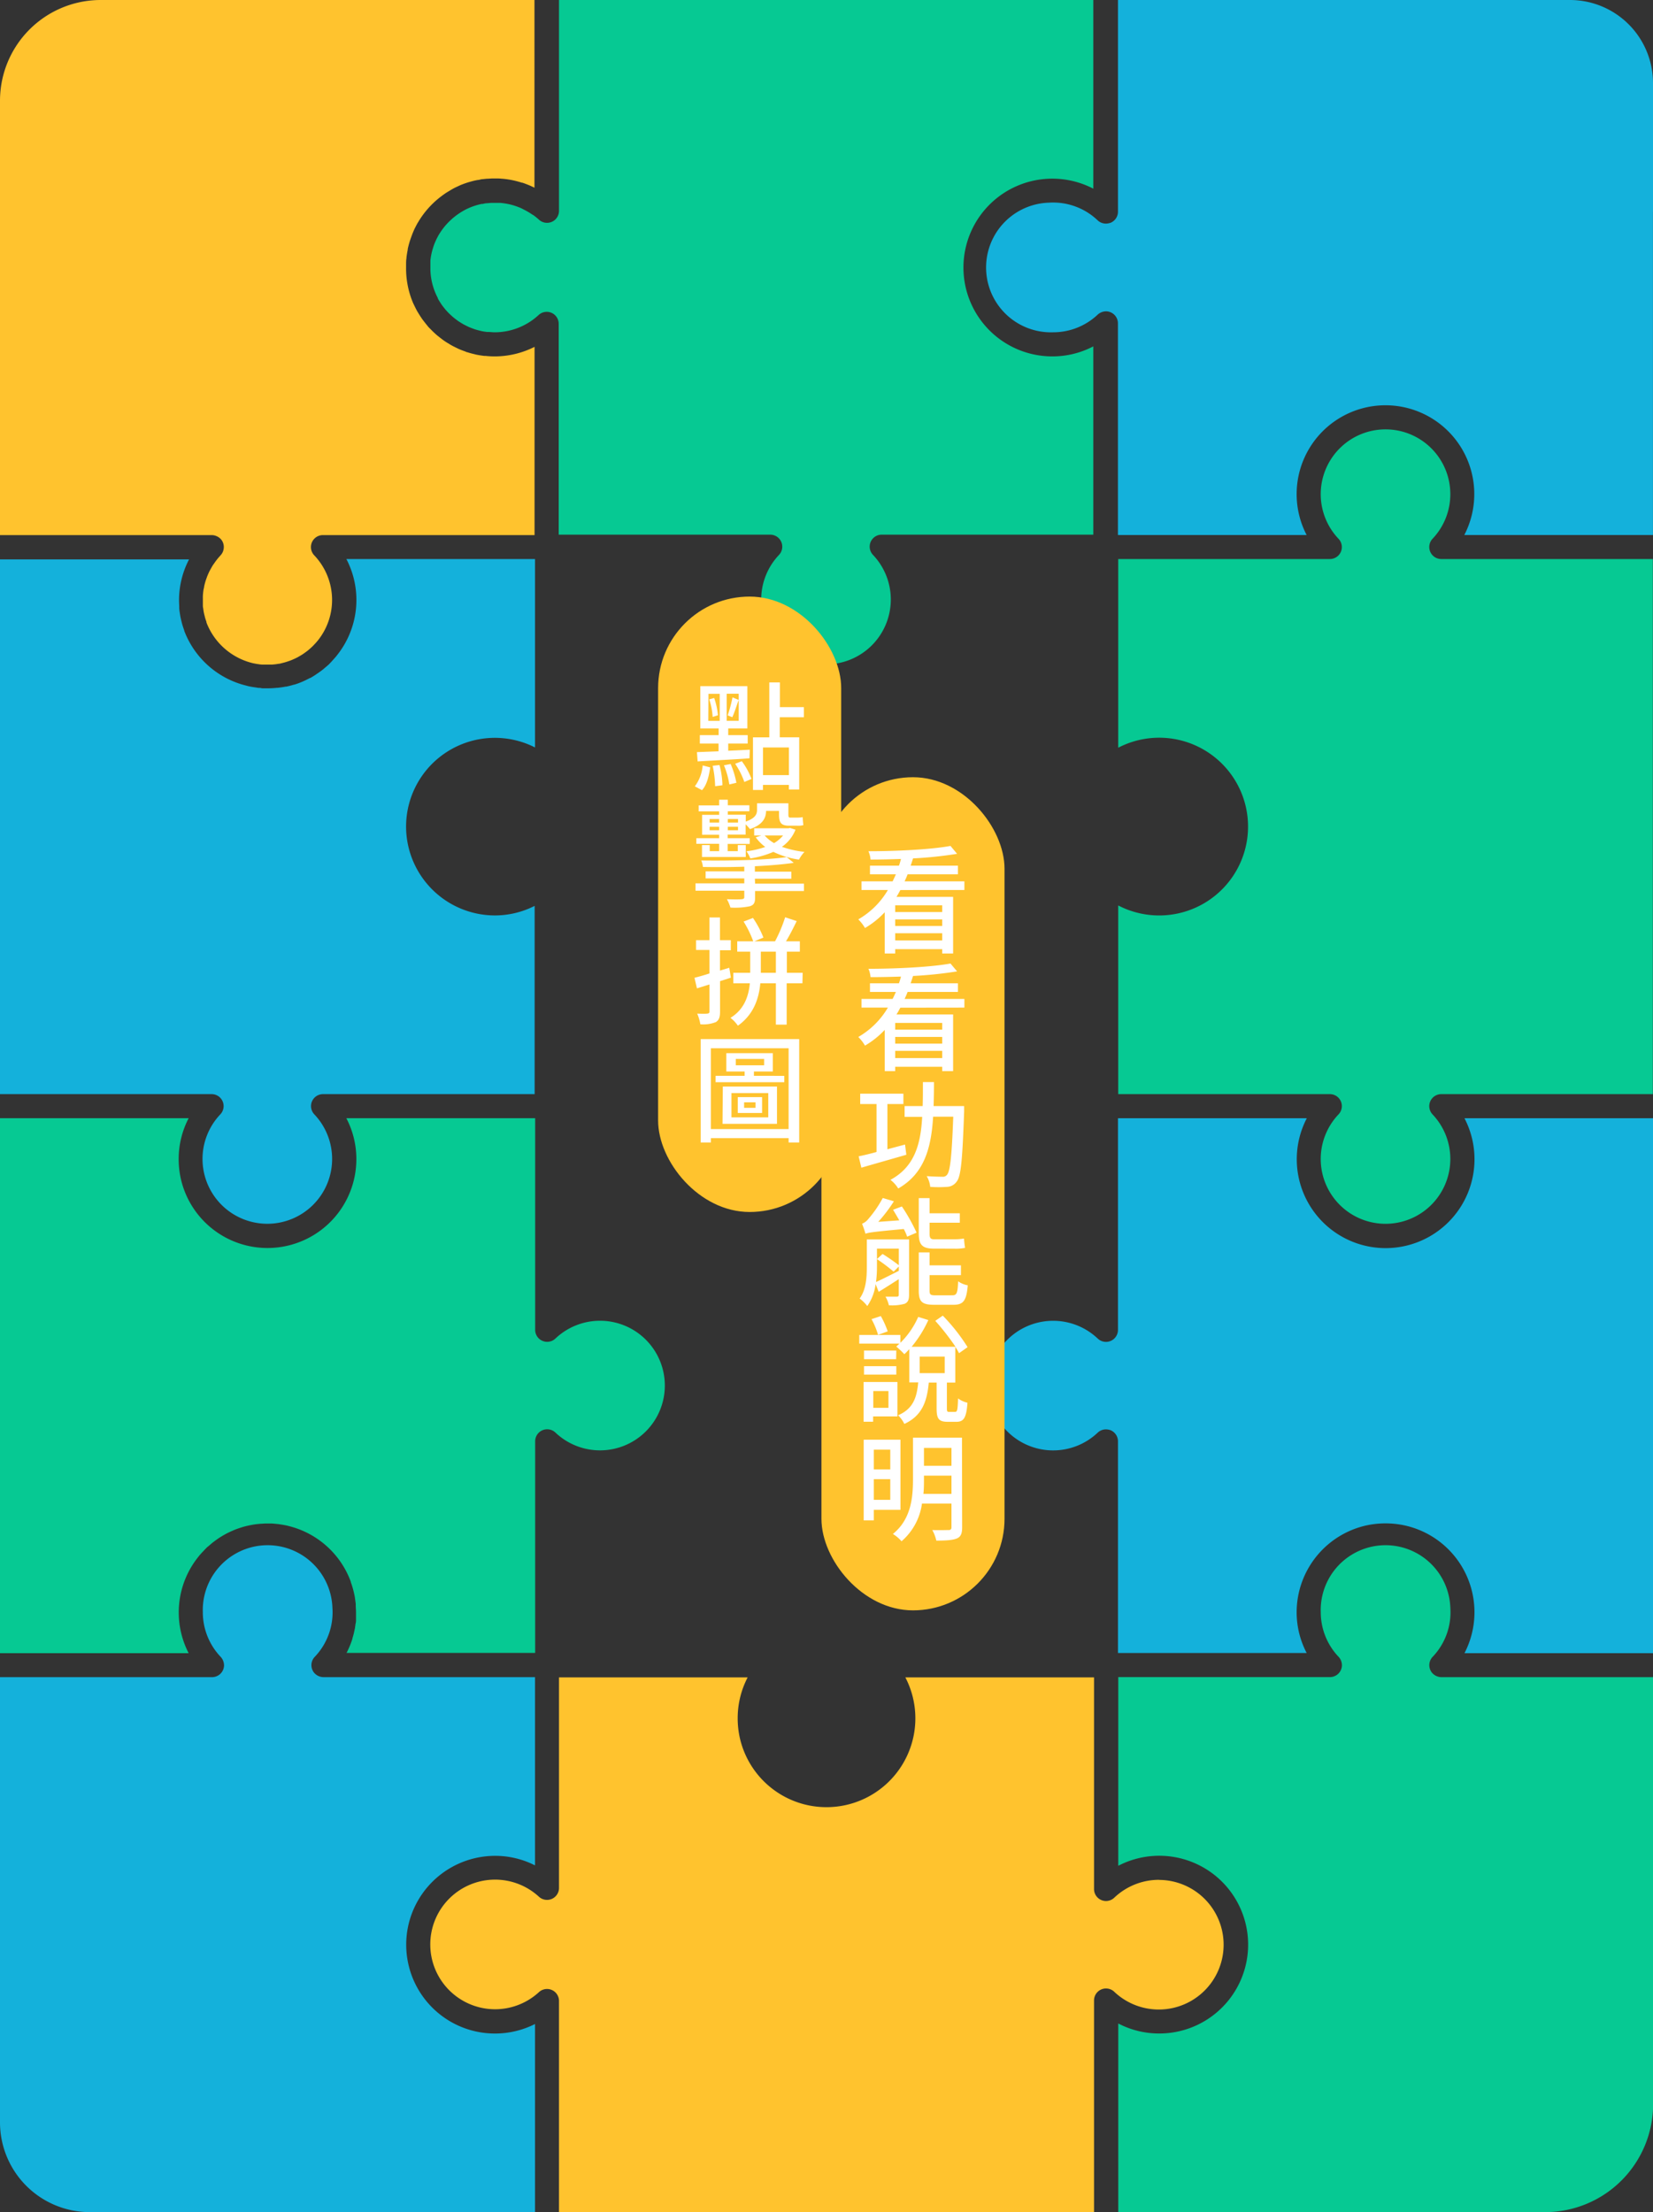
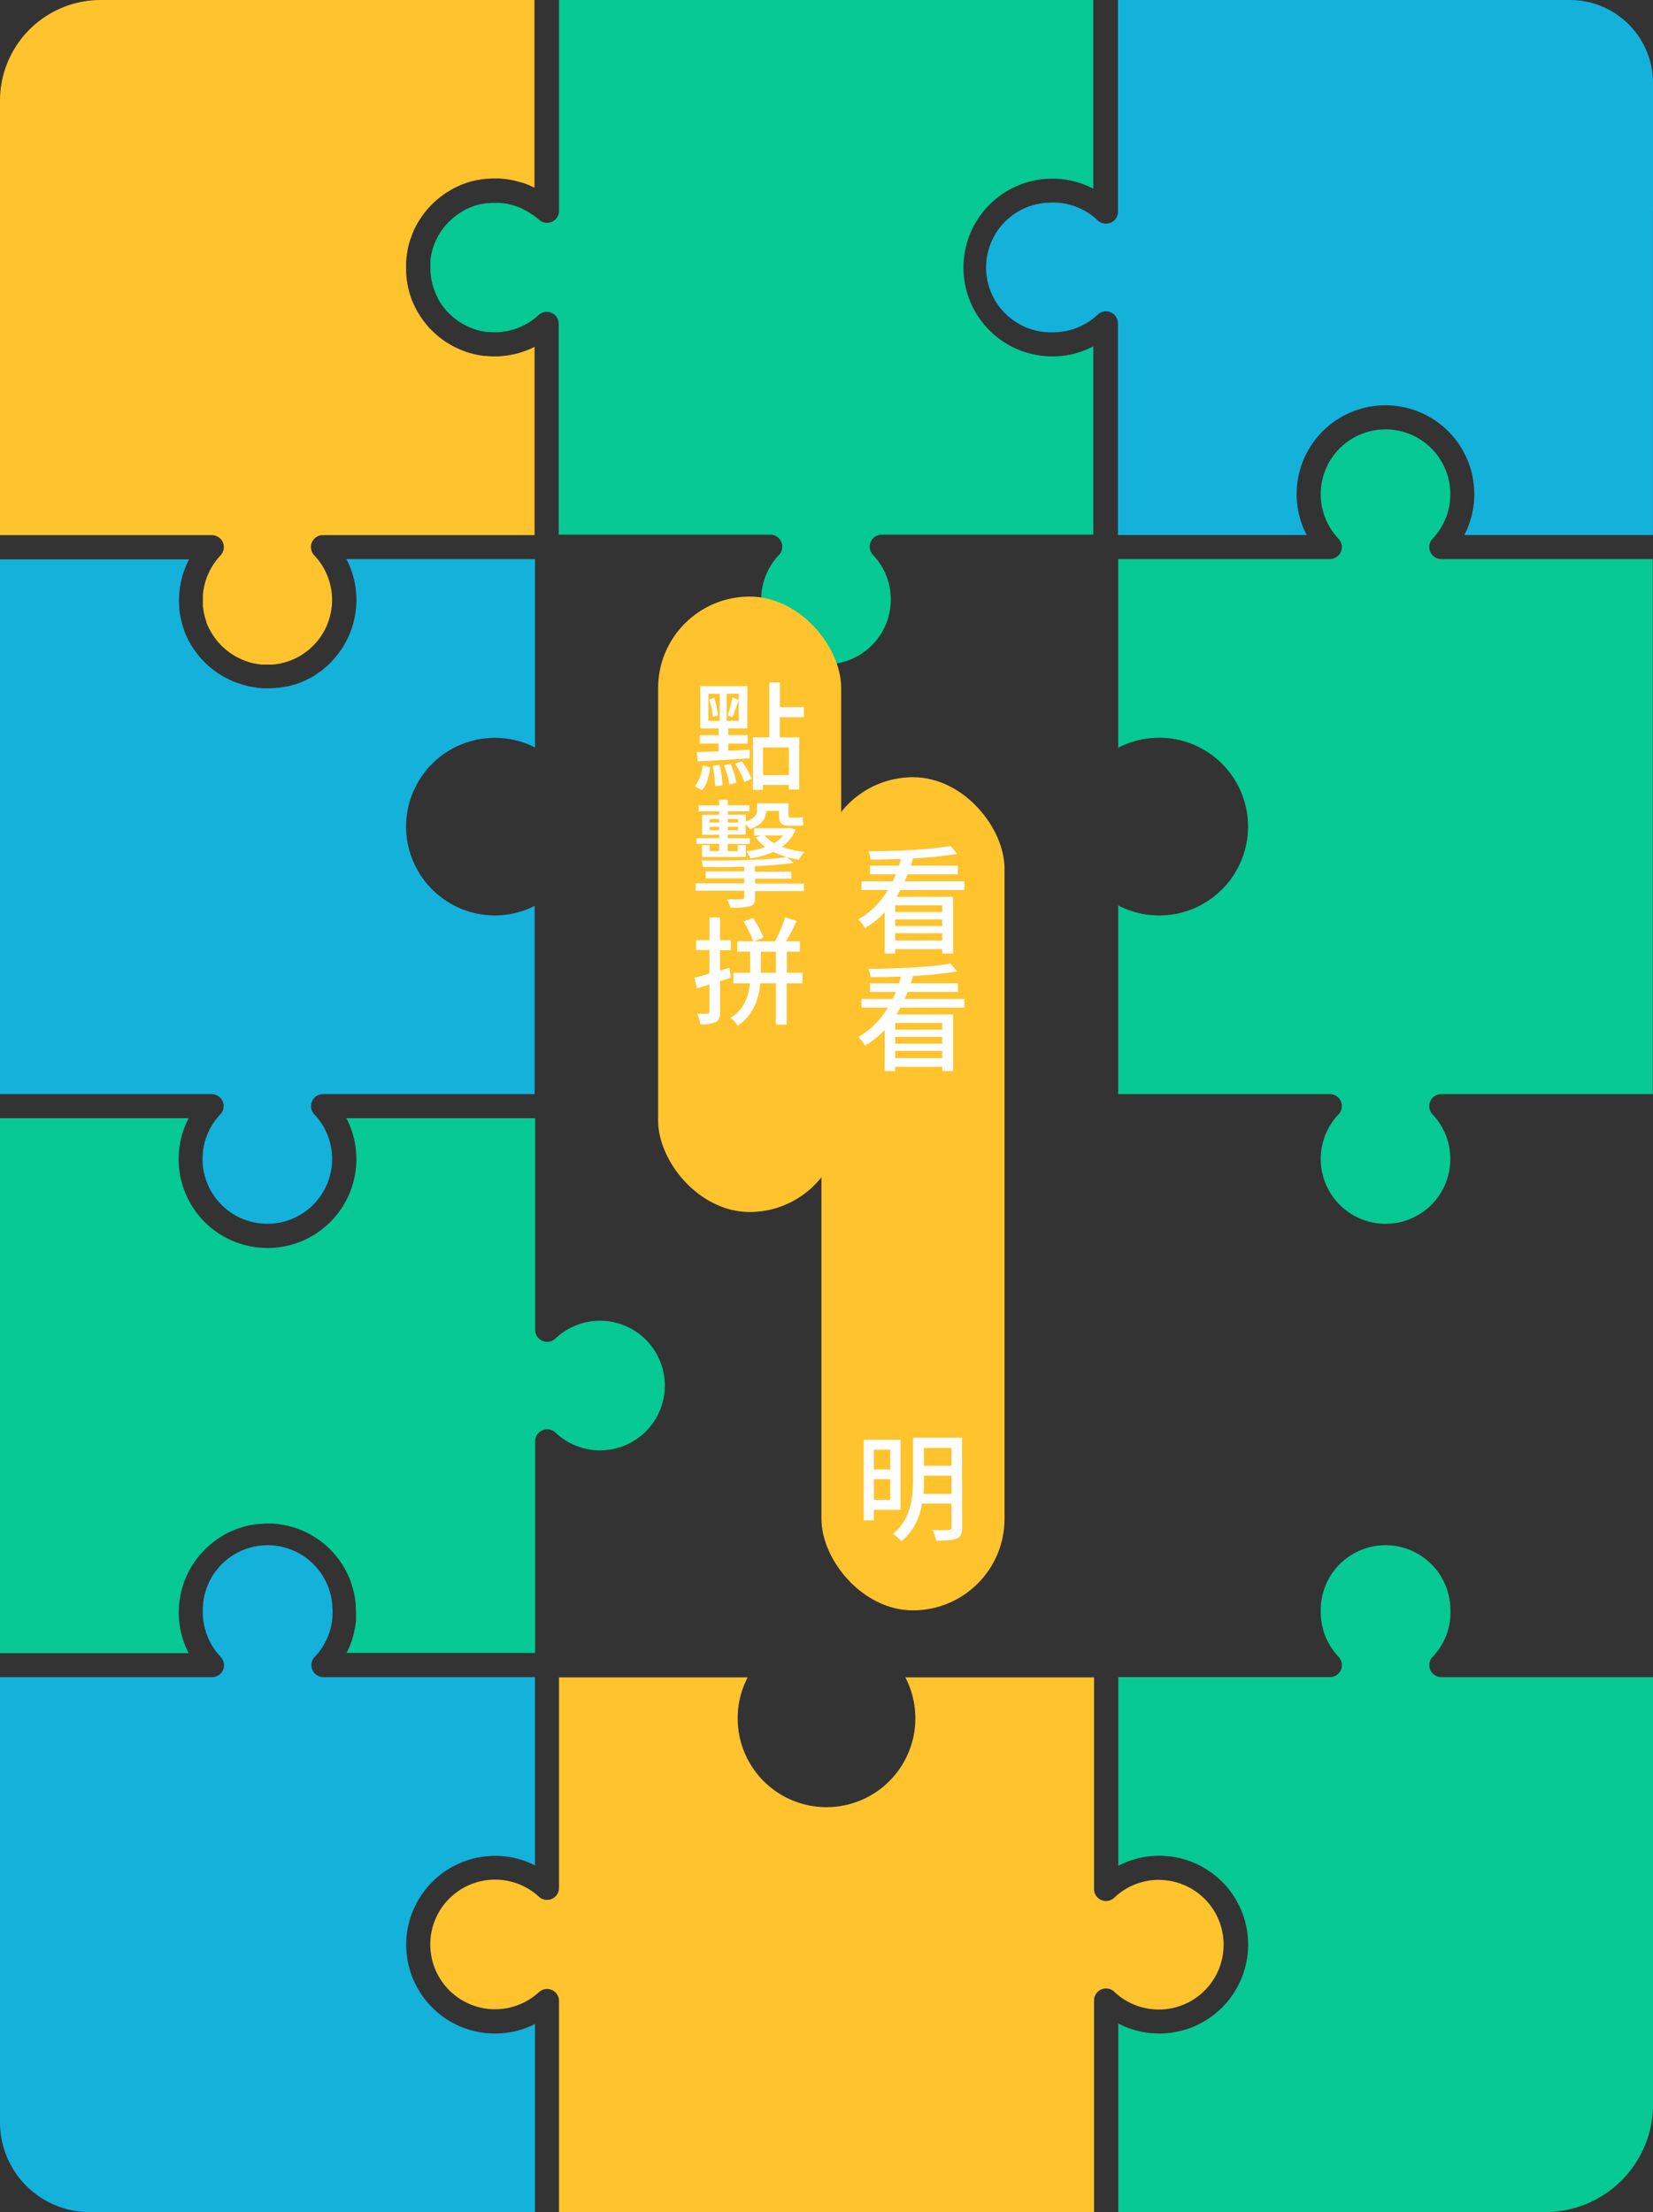
<svg xmlns="http://www.w3.org/2000/svg" viewBox="0 0 382.64 512.03">
  <rect x="0" y="0" width="382.64" height="512.03" fill="#333333" stroke="none" />
  <defs>
    <style>.cls-1{fill:#14b1db;}.cls-2{fill:#06c993;}.cls-3{fill:#ffc32e;}.cls-4{fill:#fff;}</style>
  </defs>
  <g id="圖層_2" data-name="圖層 2">
    <g id="圖層_3" data-name="圖層 3">
      <path class="cls-1" d="M382.64,49V19.22A19.23,19.23,0,0,0,363.42,0H258.79V49a2.77,2.77,0,0,1-1.68,2.55,3.45,3.45,0,0,1-.43.12,2.78,2.78,0,0,1-2.57-.65,14.94,14.94,0,0,0-11.34-4.11,15,15,0,0,0,1,30,15,15,0,0,0,10.23-4,2.92,2.92,0,0,1,2.15-.85,2.78,2.78,0,0,1,2.63,2.77v49h43.68a20.56,20.56,0,1,1,36.5,0h43.67V49Z" />
      <path class="cls-1" d="M114.6,429.54a20.31,20.31,0,0,1,9.25,2.21V388.18H75a2.89,2.89,0,0,1-2.32-1.06,2.78,2.78,0,0,1,.17-3.63,14.9,14.9,0,0,0,4.1-11.34,15,15,0,0,0-30,1A15,15,0,0,0,51,383.4a2.92,2.92,0,0,1,.86,2.15A2.78,2.78,0,0,1,49,388.18H0V491.24A20.78,20.78,0,0,0,20.79,512H123.85V468.46a20.55,20.55,0,0,1-29.4-14.22,20.61,20.61,0,0,1,0-8.28A20.6,20.6,0,0,1,114.6,429.54Z" />
      <path class="cls-2" d="M348.46,512h9.21a25,25,0,0,0,25-25V388.18h-48.9a2.9,2.9,0,0,1-2.32-1.06,2.79,2.79,0,0,1,.17-3.63,14.91,14.91,0,0,0,4.11-11.34,15,15,0,0,0-30,1,15,15,0,0,0,4.05,10.24,2.89,2.89,0,0,1,.85,2.15,2.78,2.78,0,0,1-2.77,2.63h-49v43.67a20.57,20.57,0,1,1,9.47,38.82,20.37,20.37,0,0,1-9.47-2.32V512h89.67Z" />
-       <path class="cls-1" d="M382.64,307.82v-49H339a20.57,20.57,0,1,1-36.5,0H258.79v49a2.77,2.77,0,0,1-4.68,2,15,15,0,1,0,0,21.76,2.78,2.78,0,0,1,2.46-.69,2.55,2.55,0,0,1,.54.15,2.78,2.78,0,0,1,1.68,2.55v49h43.68a20.34,20.34,0,0,1-2.32-9.47A20.61,20.61,0,0,1,316.58,353a21.11,21.11,0,0,1,8.28,0A20.57,20.57,0,0,1,339,382.63h43.67V307.82Z" />
      <path class="cls-2" d="M333.6,129.39a2.78,2.78,0,0,1-2-4.68,15,15,0,1,0-21.75,0,2.77,2.77,0,0,1-2,4.68h-49v43.67a20.57,20.57,0,1,1,0,36.51v43.67h49a2.77,2.77,0,0,1,2,4.68,15,15,0,1,0,21.75,0,2.78,2.78,0,0,1,2-4.68h49V129.39Z" />
      <path class="cls-3" d="M50.07,124.07a2.79,2.79,0,0,1,1.09.76,2.64,2.64,0,0,1,.43.7,2.73,2.73,0,0,1,.16,1.64,2.7,2.7,0,0,1-.7,1.36,1.83,1.83,0,0,1-.13.16,12.81,12.81,0,0,0-.84,1c-.16.21-.31.42-.46.64s-.27.37-.39.56-.31.53-.46.8l-.25.46c-.15.29-.28.59-.41.89-.06.15-.13.3-.18.45s-.22.6-.32.9l-.15.51q-.12.44-.21.87c0,.21-.08.41-.12.62s-.08.53-.11.8-.05.51-.06.77,0,.46,0,.69,0,.56,0,.84,0,.5,0,.75.05.41.08.61.07.54.12.8.1.5.17.75.08.36.13.53q.15.53.33,1a.88.88,0,0,1,0,.15,15.34,15.34,0,0,0,10.37,9.32l.38.1.78.15.74.11a6.2,6.2,0,0,0,.62.06c.27,0,.55,0,.82,0h.79l.72,0,.81-.08.7-.11c.25,0,.5-.1.75-.15l.76-.2.62-.2c.28-.09.56-.19.83-.3l.49-.21c.3-.14.59-.27.88-.42l.4-.23c.3-.17.59-.34.87-.53.13-.08.24-.17.36-.25.28-.2.56-.4.83-.62l.34-.29c.26-.23.52-.45.76-.7.09-.08.17-.18.26-.27.26-.27.52-.55.76-.84l.06-.07a15,15,0,0,0-.75-19.82,2.77,2.77,0,0,1,2-4.68h49V80.28a20.47,20.47,0,0,1-9.25,2.21,19.1,19.1,0,0,1-2.15-.12l-.31,0c-.61-.08-1.21-.17-1.8-.29l-.39-.1c-.55-.13-1.11-.27-1.64-.45-.19,0-.36-.13-.54-.19-.47-.17-.94-.34-1.39-.54-.24-.1-.48-.23-.71-.34s-.75-.36-1.11-.57-.57-.34-.85-.51-.58-.36-.86-.56-.61-.45-.9-.68-.47-.36-.69-.55-.61-.54-.9-.82-.39-.39-.58-.58-.34-.33-.49-.5-.23-.28-.34-.42-.36-.44-.53-.66-.49-.62-.71-.95-.37-.56-.55-.85-.35-.56-.51-.84-.44-.85-.65-1.28c-.08-.18-.17-.35-.25-.52A20.46,20.46,0,0,1,94,61.92s0-.06,0-.09,0-.32,0-.48c0-.54,0-1.08.09-1.61a.49.49,0,0,0,0-.12c.07-.61.17-1.22.29-1.81,0-.06,0-.12,0-.17q.18-.82.42-1.62c.07-.24.15-.47.23-.7s.23-.65.36-1,.26-.64.41-1,.17-.38.27-.57c.19-.39.4-.78.61-1.16a.86.86,0,0,0,.07-.1,20.61,20.61,0,0,1,5.4-6.06l.17-.13c.38-.28.76-.55,1.16-.8l.45-.27c.33-.2.67-.41,1-.59s.74-.37,1.11-.54l.47-.22c.59-.25,1.2-.47,1.81-.66l.2-.06c.54-.16,1.1-.31,1.66-.43l.45-.08c.28,0,.55-.12.83-.16l.6-.06.59-.06c.46,0,.92-.06,1.37-.07l.45,0h.19c.5,0,1,0,1.51.07l.13,0a20,20,0,0,1,4.48.91l.12,0c.44.14.87.31,1.3.48l.15.06c.46.19.92.4,1.37.63V0H23.31A23.32,23.32,0,0,0,0,23.3V123.85H49A2.75,2.75,0,0,1,50.07,124.07Z" />
      <path class="cls-1" d="M94,191.32A20.55,20.55,0,0,1,123.85,173V129.39H80.18a20.5,20.5,0,0,1-2.31,22.45l-.09.12c-.33.39-.68.76-1,1.13l-.37.39c-.09.09-.16.18-.25.26-.29.28-.59.52-.89.78a4,4,0,0,0-.31.27c-.44.36-.89.69-1.35,1l-.21.14a17.05,17.05,0,0,1-1.58,1l-.09,0c-.57.31-1.15.59-1.74.85h0a18.14,18.14,0,0,1-1.82.67l-.07,0c-.6.18-1.21.34-1.83.47l-.15,0c-.61.12-1.23.21-1.85.28l-.19,0a20.2,20.2,0,0,1-2.07.11l-1,0c-.21,0-.41,0-.61-.06s-.6,0-.9-.09l-.94-.14c-.38-.06-.77-.13-1.15-.22l-.4-.11A20.58,20.58,0,0,1,42.65,146l0-.09c-.18-.49-.35-1-.49-1.49-.06-.21-.11-.43-.16-.64-.09-.37-.18-.73-.25-1.11s-.11-.69-.16-1-.08-.58-.1-.87c0-.1,0-.19,0-.28,0-.5-.05-1-.05-1.5,0,0,0,0,0-.07a20.49,20.49,0,0,1,2.32-9.47H0V253.24H49a2.77,2.77,0,0,1,2,4.68,15,15,0,1,0,21.76,0,2.77,2.77,0,0,1,2-4.68h49V209.67a20.34,20.34,0,0,1-9.25,2.21A20.59,20.59,0,0,1,94,191.32Z" />
      <path class="cls-2" d="M123.17,49.63q-.48-.33-1-.63l-.41-.23c-.34-.18-.68-.36-1-.52l-.35-.16c-.42-.17-.84-.33-1.28-.47l-.17-.06a15.43,15.43,0,0,0-3.17-.6h-.2c-.44,0-.87,0-1.31,0-.21,0-.42,0-.62,0l-.93.08c-.34,0-.67.09-1,.16l-.23,0a15.09,15.09,0,0,0-4,1.45l-.34.2c-.26.14-.51.3-.76.46l-.54.37-.48.36-.62.5-.3.28c-.23.21-.46.42-.67.64l0,0a15,15,0,0,0-2,2.54q-.15.23-.3.48l-.3.57c-.12.23-.24.47-.34.71s-.14.3-.2.46c-.13.32-.25.64-.36,1l-.09.29a14.13,14.13,0,0,0-.57,2.78c0,.29,0,.59,0,.88s0,.45,0,.68,0,.44,0,.67A14.89,14.89,0,0,0,101.36,69l0,.1a11.1,11.1,0,0,0,.61,1c.06.1.12.21.19.31.2.28.4.55.61.81l.33.41c.21.24.42.47.64.7s.27.27.4.4l.68.62.48.39.67.5c.21.15.42.28.63.41l.62.38.8.41.52.25q.51.21,1,.39l.39.14c.4.13.8.23,1.21.33l.28.07q.65.14,1.32.21l.22,0c.52,0,1,.08,1.57.08a15,15,0,0,0,10.15-4,2.77,2.77,0,0,1,4.65,2v48.84h49a2.78,2.78,0,0,1,2,4.68,15,15,0,1,0,21.75,0,2.77,2.77,0,0,1,2-4.68h49V80.17a20.37,20.37,0,0,1-9.47,2.32,20.57,20.57,0,1,1,9.47-38.82V0H129.4V48.84a2.77,2.77,0,0,1-4.65,2,14.39,14.39,0,0,0-1.22-1Z" />
      <path class="cls-2" d="M46,360.22l.12-.16c.32-.38.66-.74,1-1.1.14-.14.26-.29.4-.42s.16-.18.25-.26c.24-.24.51-.44.77-.66l.49-.43c.37-.3.76-.58,1.14-.86l.45-.31c.42-.28.86-.54,1.29-.79l.42-.23q.68-.36,1.38-.66l.45-.2c.46-.19.92-.35,1.39-.51l.57-.18c.43-.13.87-.24,1.31-.34l.75-.15c.4-.08.8-.14,1.2-.19l.93-.09c.37,0,.73-.05,1.1-.06l.55,0c.17,0,.33,0,.5,0h.49l.59.05.93.09.9.14c.4.07.79.14,1.18.23l.38.1A20.57,20.57,0,0,1,81.2,366.08l0,.09c.18.49.34,1,.48,1.48.06.22.11.44.17.66s.17.72.24,1.08.11.72.16,1.08.08.55.1.84c0,.1,0,.19,0,.29,0,.51.06,1,.06,1.52v0c0,.43,0,.86,0,1.28,0,.18,0,.36,0,.54s0,.5-.07.75-.08.54-.13.81,0,.29-.07.44c-.06.31-.13.62-.2.93l-.06.27c-.09.34-.18.68-.29,1l0,.11a20,20,0,0,1-1.37,3.32h43.66v-49a2.78,2.78,0,0,1,4.69-2,15,15,0,1,0,0-21.76,2.78,2.78,0,0,1-4.69-2v-49H80.17a20.34,20.34,0,0,1,2.32,9.47,21,21,0,0,1-.42,4.14,20.57,20.57,0,0,1-40.3,0,21,21,0,0,1-.41-4.14,20.45,20.45,0,0,1,2.31-9.47H0V382.63H43.67A20.53,20.53,0,0,1,46,360.22Z" />
      <path class="cls-3" d="M268.26,435.09a15,15,0,0,0-10.33,4.14,2.77,2.77,0,0,1-4.68-2v-49H209.57a20.52,20.52,0,0,1,1.9,13.61,20.57,20.57,0,0,1-40.3,0,20.91,20.91,0,0,1-.41-4.14,20.45,20.45,0,0,1,2.31-9.47H129.4V437a2.77,2.77,0,0,1-4.65,2,15,15,0,1,0,0,22.09,2.77,2.77,0,0,1,4.65,2V512H253.25V463a2.77,2.77,0,0,1,4.68-2,15,15,0,1,0,10.33-25.89Z" />
      <rect class="cls-3" x="152.34" y="138.08" width="42.38" height="142.44" rx="21.19" />
      <rect class="cls-3" x="190.15" y="179.89" width="42.38" height="192.83" rx="21.19" />
      <path class="cls-4" d="M160.84,182a9.39,9.39,0,0,0,1.82-4.84l1.74.46c-.3,2-.76,4.05-1.9,5.27Zm.49-7.92,5-.19V172.1H162v-1.95h4.35V168.6h-4.24v-9.79H173v9.79h-4.43v1.55h4.51v1.95h-4.51v1.66l5-.24-.08,2c-4.33.3-8.84.52-12,.71Zm2.63-7.23h2.64v-6.26H164Zm1.36-5.3a16.4,16.4,0,0,1,.87,4l-1.22.38a16.48,16.48,0,0,0-.79-4.06Zm1.23,15.52a19.74,19.74,0,0,1,.68,4.68l-1.69.22a25.32,25.32,0,0,0-.57-4.73Zm2.58-.24a20,20,0,0,1,1.33,4.35l-1.63.38a19.29,19.29,0,0,0-1.25-4.43ZM171,160.57h-2.78v6.26H171Zm-2.56,5a29.94,29.94,0,0,0,1.12-4.16L171,162c-.51,1.36-1,3-1.49,4Zm3.27,10.61a16.22,16.22,0,0,1,2.25,4.11l-1.66.7a18.07,18.07,0,0,0-2.12-4.21ZM180.5,166v4.65H185v12.08h-2.39v-1.06h-6v1.17h-2.31V170.66h3.78V157.94h2.45v5.73h5.55V166Zm2.12,7h-6v6.4h6Z" />
      <path class="cls-4" d="M174.79,204.52H186.1v1.71H174.79v1.53c0,1.22-.3,1.71-1.23,2a17.1,17.1,0,0,1-4.48.3,8.89,8.89,0,0,0-.82-1.94c1.47.06,3.05.06,3.46,0s.57-.13.57-.49v-1.47H161v-1.71h11.29v-1.14h-8.95v-1.63h8.95V200.6c-3.21.11-6.53.11-9.58.06a4.87,4.87,0,0,0-.38-1.5c6.88.11,15.42-.13,19.77-.79l1.64,1.34c-2.45.35-5.61.62-9,.78v1.26h8.43v1.63h-8.43Zm-8.32-9.22h-5.28V194h5.28v-.79h-3.95v-4.62h3.95v-.79h-4.74v-1.39h4.74V185.1h2v1.28h5v1.39h-5v.79h4.16v1.6c2.21-.79,2.61-1.69,2.61-2.72v-1.52h7.26v2.55c0,.58.06.77.44.77h1.52a7.72,7.72,0,0,0,1.36-.11c0,.54.08,1.3.14,1.85a4.78,4.78,0,0,1-1.44.13h-1.85c-1.93,0-2.34-.76-2.34-2.66v-.76h-3c0,1.6-.76,3.2-3.73,4.21a10.39,10.39,0,0,0-1-1.11v2.39h-4.16V194h5.11v1.33h-5.11V197h2.34V195.6h1.85v2.75H162.5V195.6h1.79V197h2.18Zm-2.21-4.92h2.21v-.82h-2.21Zm2.21,1.79v-.81h-2.21v.81Zm2-2.61v.82h2.37v-.82Zm2.37,1.8h-2.37v.81h2.37Zm13.3.68A8.8,8.8,0,0,1,181,196a22.86,22.86,0,0,0,5.22,1.17,7.84,7.84,0,0,0-1.27,1.79,20,20,0,0,1-5.93-1.79,21.81,21.81,0,0,1-5.33,1.52,7.4,7.4,0,0,0-.9-1.66,20.24,20.24,0,0,0,4.35-1,10.51,10.51,0,0,1-2.2-2.22l1.3-.44h-1.66v-1.66h7.89l.41-.08ZM177,193.37a8.55,8.55,0,0,0,2.18,1.77,7.88,7.88,0,0,0,2.09-1.77Z" />
      <path class="cls-4" d="M166.68,227.09v7.07c0,1.28-.27,2-1,2.42a7.92,7.92,0,0,1-3.56.49,10.82,10.82,0,0,0-.73-2.47c1.06.05,2.06.05,2.36,0s.47-.1.47-.46v-6.28l-2.89.9-.57-2.45c.95-.24,2.15-.57,3.46-1v-5.44h-3.1V217.6h3.1v-5.25h2.44v5.25h2.51v2.34h-2.51v4.7l2.15-.65.38,2.29Zm19.07.49H182.1v9.57h-2.5v-9.57H176c-.32,3.45-1.49,7.21-5.19,9.82a8.18,8.18,0,0,0-1.72-1.82c3.29-2,4.22-5.2,4.49-8h-3.83v-2.42h3.91v-4.89h-3v-2.4h3.7a24.08,24.08,0,0,0-2.23-4.57l2.17-.84a23.28,23.28,0,0,1,2.42,4.54l-2.09.87h4.78a33.51,33.51,0,0,0,2.34-5.57l2.67.89c-.76,1.56-1.63,3.3-2.48,4.68h3.21v2.4h-3v4.89h3.65Zm-6.15-2.42v-4.89h-3.48v4.89Z" />
-       <path class="cls-4" d="M185,240.5v23.93h-2.45v-1H164.56v1H162.2V240.5Zm-2.45,20.83V242.62H164.56v18.71Zm-1-12.32v1.47H165.65V249h6.72V248h-4.24v-4.24h10.76V248h-4.37V249Zm-14.23,2.47h12.54v8.63H167.25Zm2,7.13h8.52V253h-8.52Zm1-12.05h6.56v-1.47h-6.56Zm.46,7.37h5.63v3.67h-5.63Zm1.47,2.48h2.64v-1.28h-2.64Z" />
      <path class="cls-4" d="M208.42,206c-.3.55-.57,1.06-.9,1.58h13.11v13.11H218.1v-1H207.22v1H204.8v-9.55a20.05,20.05,0,0,1-4.57,3.65,9.68,9.68,0,0,0-1.55-2,18.77,18.77,0,0,0,6.85-6.8h-6.11v-2h7.2c.27-.52.52-1.09.76-1.63h-6v-2h6.71c.19-.51.33-1,.47-1.55-2.4.08-4.79.14-7.05.14a5.6,5.6,0,0,0-.49-1.93c6.58,0,14.61-.41,19-1.23l1.53,1.83a94.67,94.67,0,0,1-10.2,1.06c-.17.57-.36,1.11-.55,1.68h10.94v2H210.1c-.21.54-.46,1.11-.7,1.63h13.84v2Zm9.68,3.54H207.22v1.55H218.1Zm-10.88,4.78H218.1V212.8H207.22Zm10.88,3.35V216H207.22v1.66Z" />
      <path class="cls-4" d="M208.42,233.23c-.3.54-.57,1.06-.9,1.57h13.11v13.11H218.1v-1H207.22v1H204.8v-9.54a20.29,20.29,0,0,1-4.57,3.64,9.61,9.61,0,0,0-1.55-2,18.85,18.85,0,0,0,6.85-6.8h-6.11v-2h7.2c.27-.51.52-1.08.76-1.63h-6v-2h6.71c.19-.52.33-1,.47-1.55-2.4.08-4.79.13-7.05.13a5.66,5.66,0,0,0-.49-1.93c6.58,0,14.61-.41,19-1.22l1.53,1.82a94.67,94.67,0,0,1-10.2,1.06c-.17.57-.36,1.12-.55,1.69h10.94v2H210.1c-.21.55-.46,1.12-.7,1.63h13.84v2Zm9.68,3.53H207.22v1.55H218.1Zm-10.88,4.79H218.1V240H207.22Zm10.88,3.34v-1.66H207.22v1.66Z" />
-       <path class="cls-4" d="M209.8,267.27c-3.64,1.06-7.53,2.15-10.41,3l-.63-2.64c1.15-.22,2.59-.57,4.14-1V255.53h-3.78v-2.4h10v2.4h-3.7V266l4.08-1.09Zm13.38-10c-.4,11-.7,15-1.74,16.23a2.83,2.83,0,0,1-2.2,1.2,25.9,25.9,0,0,1-3.91,0,5.91,5.91,0,0,0-.82-2.48c1.55.11,3,.14,3.62.14a1.19,1.19,0,0,0,1.08-.44c.74-.81,1.12-4.37,1.45-13.46H216c-.44,7.21-2,13.14-8.08,16.62a7.15,7.15,0,0,0-1.8-2c5.55-3,7-8.16,7.35-14.58H209.4V256h4.18c.06-1.79.06-3.61.06-5.55h2.56q0,2.87-.09,5.55h7.07Z" />
-       <path class="cls-4" d="M210.43,299.69c0,1.14-.24,1.71-1,2.07a10.91,10.91,0,0,1-3.67.35,7.25,7.25,0,0,0-.79-2c1.15,0,2.26,0,2.61,0s.47-.1.47-.43v-3.62c-1.64,1.06-3.24,2.07-4.65,2.94l-.71-1.79a11.3,11.3,0,0,1-1.93,5.08,9.12,9.12,0,0,0-1.77-1.74c1.52-2.07,1.66-5,1.66-7.29v-6.39h9.79Zm-1.66-20.45a42.67,42.67,0,0,1,3.4,6.06l-2.18.93a11.34,11.34,0,0,0-.78-1.77c-7.13.65-8.16.82-8.87,1.09a21.9,21.9,0,0,0-.79-2.31,3.53,3.53,0,0,0,1.44-1.09,26.27,26.27,0,0,0,3.35-4.87l2.58.76a35,35,0,0,1-3.62,4.76l4.87-.35c-.49-.85-1-1.72-1.44-2.45ZM203,293.3a26.13,26.13,0,0,1-.22,3.43c1.41-.63,3.32-1.61,5.28-2.59v-1l-1.2,1.19a42.47,42.47,0,0,0-3.86-2.91l1.3-1.19a45.11,45.11,0,0,1,3.76,2.61V289H203Zm13.19-4.3c-2.78,0-3.51-.95-3.51-3.56v-8.13h2.5v3.51h7V283h-7v2.5c0,1,.19,1.34,1.06,1.34h4.57a15.6,15.6,0,0,0,2.34-.17,21.24,21.24,0,0,0,.25,2.15,11,11,0,0,1-2.53.19Zm4.27,10.8c1,0,1.22-.49,1.33-3.24a5.62,5.62,0,0,0,2.23.93c-.3,3.56-1,4.51-3.34,4.51h-4.41c-2.86,0-3.59-.73-3.59-3.26v-8.87h2.5v3h7.26v2.26h-7.26v3.59c0,.93.22,1.09,1.42,1.09Z" />
-       <path class="cls-4" d="M221.09,326.78c.49,0,.6-.39.68-3.11a6,6,0,0,0,2.18,1c-.25,3.51-.87,4.41-2.56,4.41h-2c-2.12,0-2.58-.74-2.58-3.08v-6H215c-.41,4.27-1.47,7.64-5.66,9.57a6.69,6.69,0,0,0-1.46-2c3.56-1.5,4.35-4.21,4.67-7.61h-2.06v-7.7a16.05,16.05,0,0,1-1.15,1.17,22.79,22.79,0,0,0-1.87-1.77c.24-.22.49-.43.73-.68h-9.3v-2h9.52v1.82a19.34,19.34,0,0,0,4.13-6l2.34.73a27,27,0,0,1-3.86,6.18h10.15a56.31,56.31,0,0,0-4.68-6l1.74-1.2a43.36,43.36,0,0,1,5.74,7.29L222,313.2a11.18,11.18,0,0,0-.87-1.46V320h-1.94v6c0,.7.09.79.55.79Zm-13.35,1.06h-5.63v1.22h-2.2v-9.19h7.83Zm-.3-13.25H200v-2h7.48ZM200,316.2h7.48v1.95H200Zm3.26-7.24a18.39,18.39,0,0,0-1.52-3.64l2.15-.71a20.43,20.43,0,0,1,1.6,3.54Zm-1.11,13v3.89h3.51v-3.89Zm10.74-4.14h5.79v-3.83h-5.79Z" />
      <path class="cls-4" d="M202.27,349.46v2.44h-2.34V333.22h8.51v16.24Zm0-13.93v4.57h3.81v-4.57Zm3.81,11.61v-4.78h-3.81v4.78Zm16.64,6.37c0,1.44-.32,2.2-1.25,2.58s-2.45.49-4.73.49a9.15,9.15,0,0,0-.93-2.45c1.64.06,3.3,0,3.78,0s.66-.19.66-.68V348h-6.83a14,14,0,0,1-4.73,8.73,8.48,8.48,0,0,0-2-1.69c4.24-3.42,4.65-8.53,4.65-12.67v-9.63h11.34Zm-2.47-7.75v-4.22h-6.37v.9c0,1.06,0,2.17-.13,3.32Zm-6.37-10.64v4.14h6.37v-4.14Z" />
    </g>
  </g>
</svg>